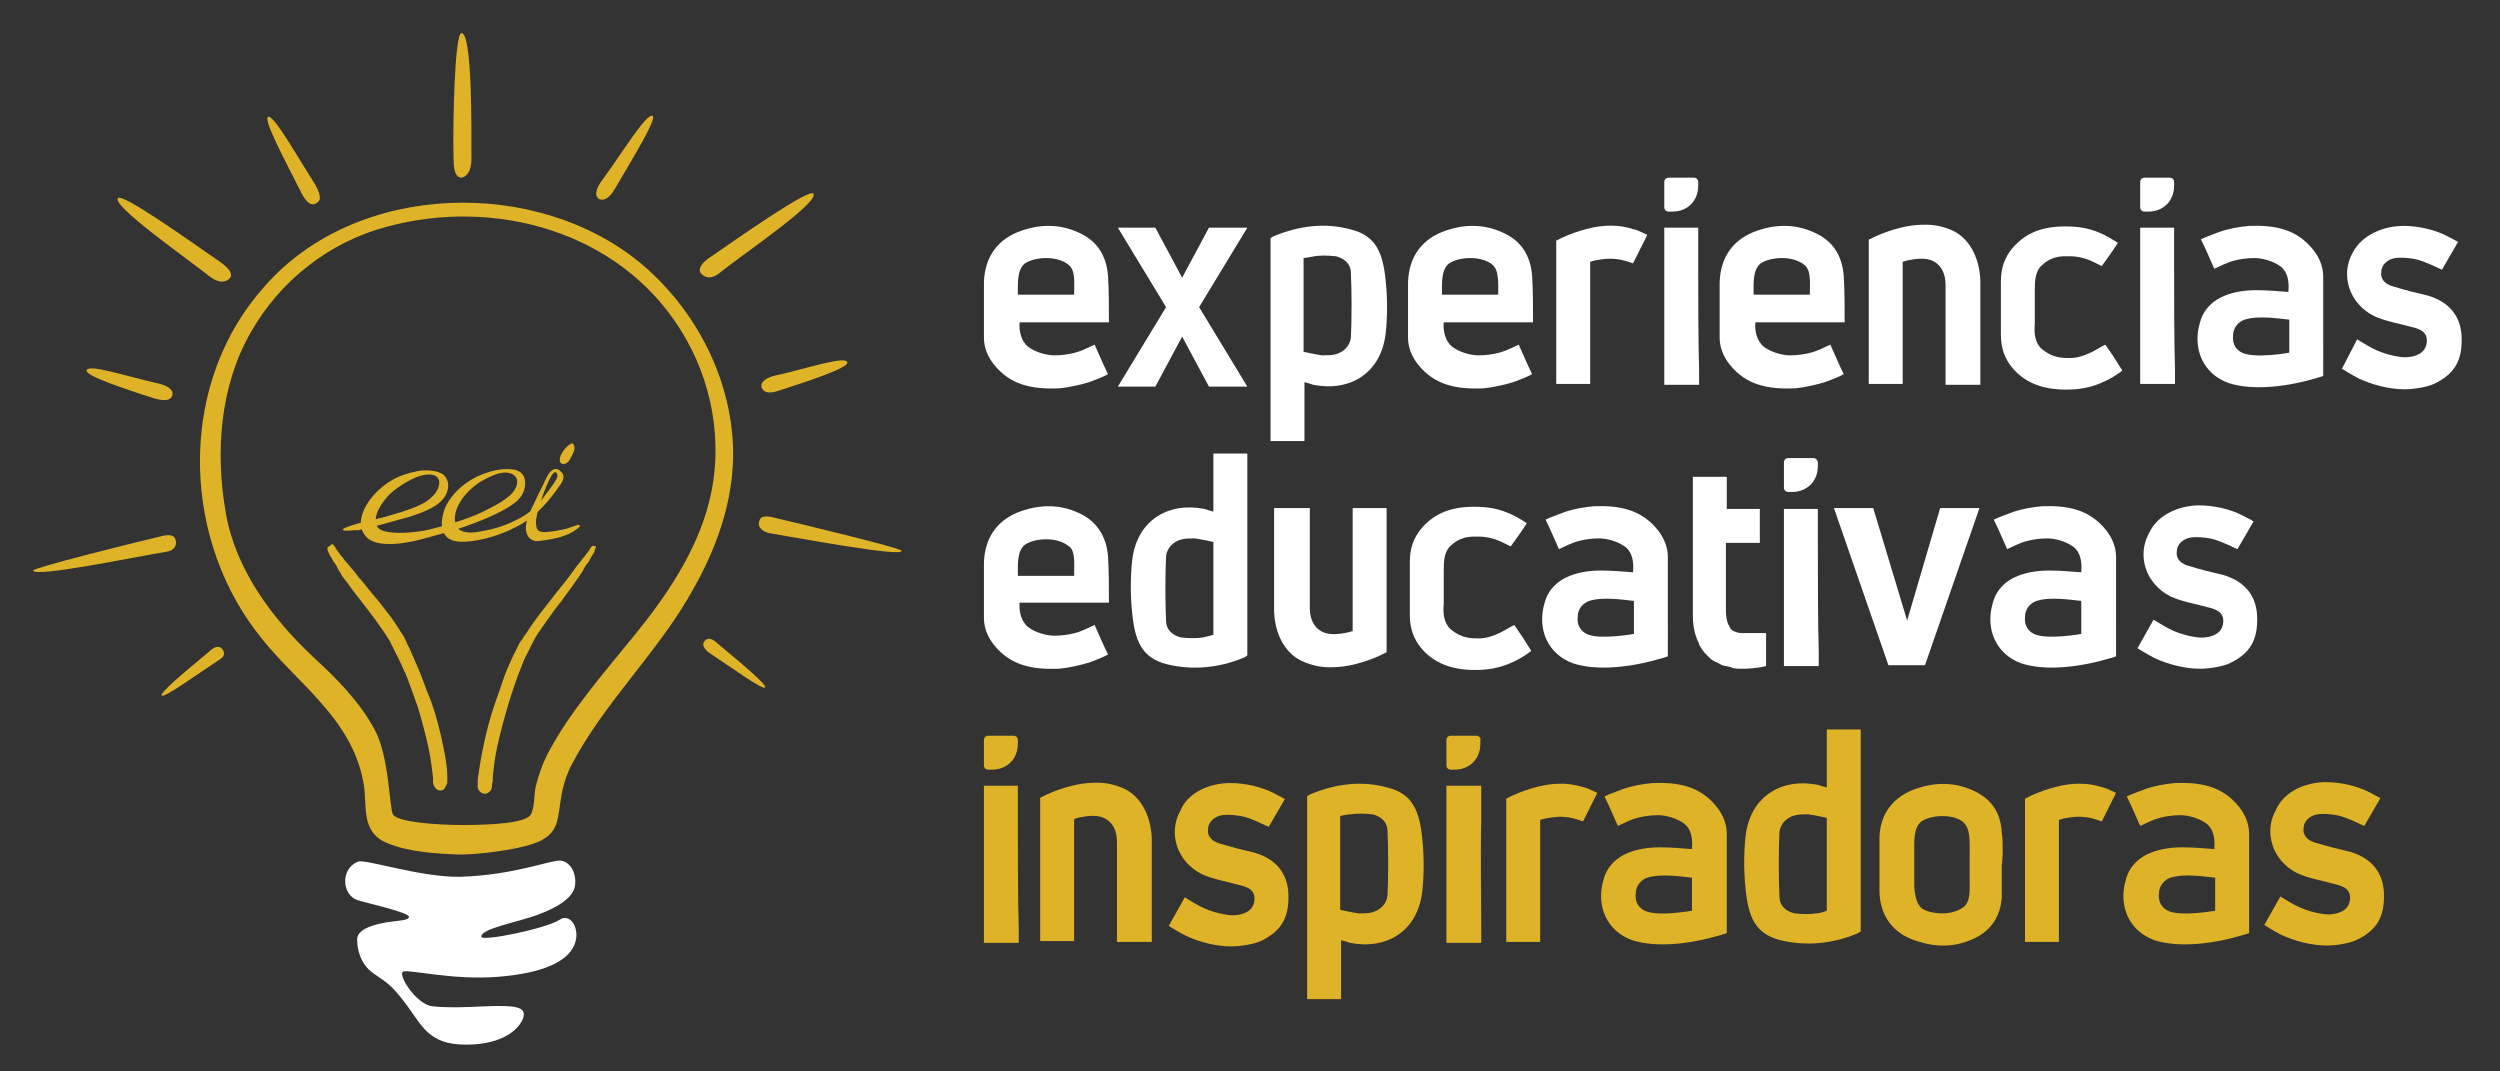
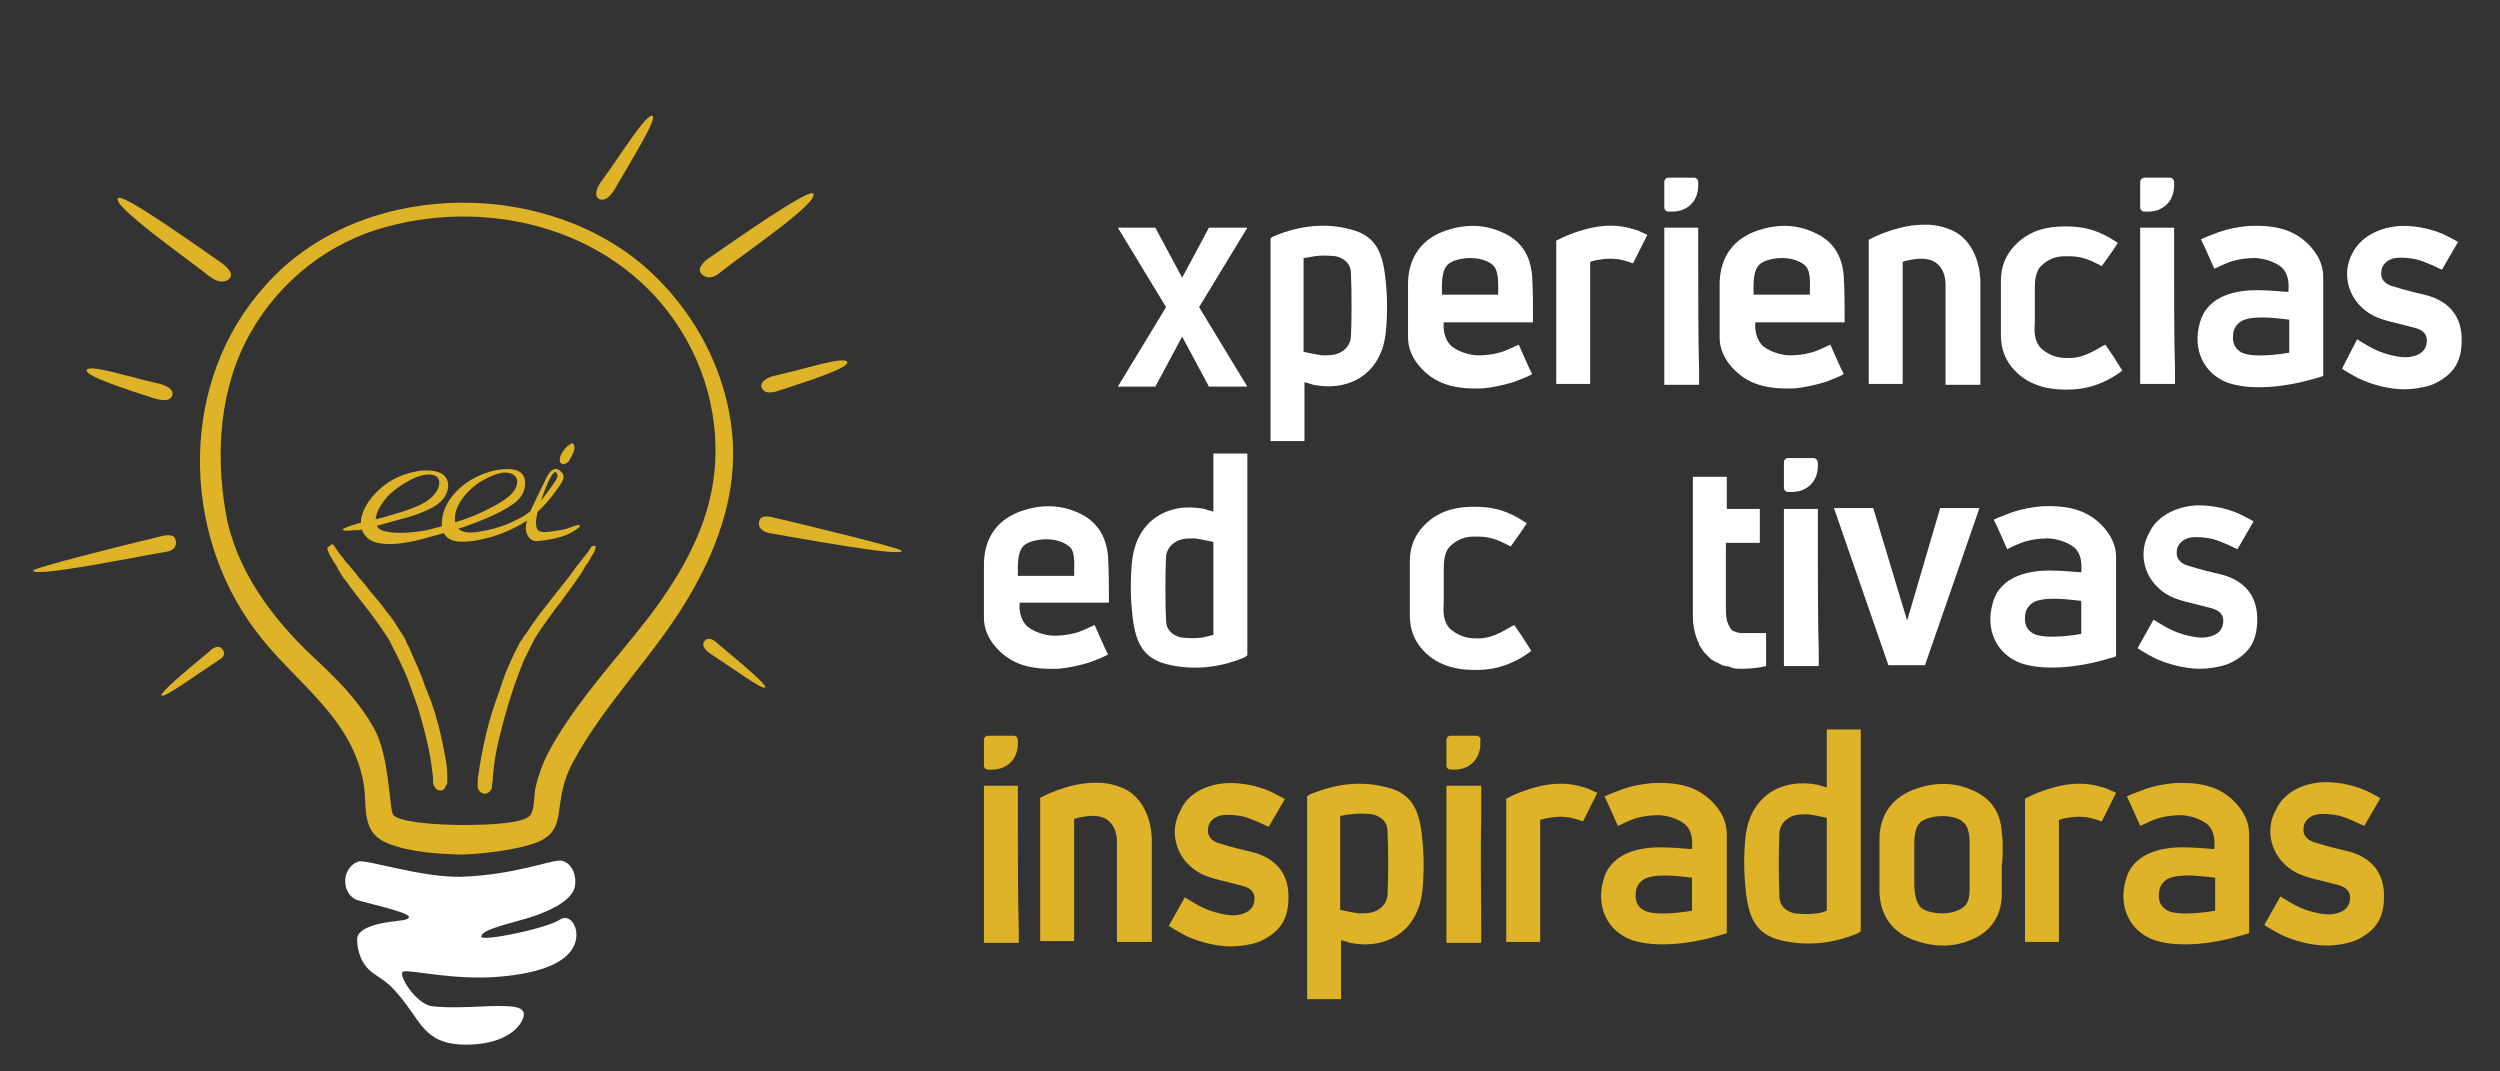
<svg xmlns="http://www.w3.org/2000/svg" version="1.1" id="Capa_1" x="0px" y="0px" viewBox="0 0 280 120" style="enable-background:new 0 0 280 120;" xml:space="preserve">
  <rect x="0" y="0" width="280" height="120" fill="#333333" stroke="none" />
  <style type="text/css">
	.st0{fill:#97AFB2;}
	.st1{fill:#EAEFEF;}
	.st2{fill:#22728D;}
	.st3{fill:#00B5D3;}
	.st4{fill:#DEB328;}
	.st5{fill:#FFFFFF;}
	.st6{fill:#ECD078;}
	.st7{fill:#005066;}
	.st8{fill:#526668;}
	.st9{fill:#3A4749;}
	.st10{fill:#AA004D;}
	.st11{fill:#CC5A05;}
	.st12{fill:#7C0F00;}
	.st13{fill:#788B8A;}
	.st14{fill:#BD1E00;}
</style>
  <g>
    <g>
      <path class="st5" d="M142.3,48.5c0,0,0,0.1,0,0.1v0.8h3.8v-2.8c0-1.2,0-2.5,0-3.8c0.4,0.1,0.7,0.2,1,0.3c4.1,0.8,7.6-1.3,8.1-5.8    c0.2-1.9,0.2-3.9,0-5.8c-0.3-3.2-1.1-5.1-3.9-5.8c-2.9-0.8-5.8-0.4-8.5,0.7c-0.3,0.1-0.5,0.3-0.5,0.3S142.3,41.5,142.3,48.5z     M147.2,28.7c0.7-0.1,1.4-0.1,2.4,0c0.9,0.2,1.7,0.8,1.7,1.9c0.1,1.8,0.1,5.4,0,7.2c-0.1,1-0.9,1.7-1.8,1.9    c-0.4,0.1-1,0.1-1.4,0.1c-0.8-0.1-2.1-0.4-2.1-0.4s0-4.4,0-5.3c0-1.2,0-5.2,0-5.2S146.8,28.8,147.2,28.7z" />
      <path class="st4" d="M146.4,111c0,0,0,0.1,0,0.1v0.8h3.8v-2.8c0-1.2,0-2.5,0-3.8c0.4,0.1,0.7,0.2,1,0.3c4.1,0.8,7.6-1.3,8.1-5.8    c0.2-1.9,0.2-3.9,0-5.8c-0.3-3.2-1.1-5.1-3.9-5.8c-2.9-0.8-5.8-0.4-8.5,0.7c-0.3,0.1-0.5,0.3-0.5,0.3S146.4,103.9,146.4,111z     M151.3,91.2c0.7-0.1,1.4-0.1,2.4,0c0.9,0.2,1.7,0.8,1.7,1.9c0.1,1.8,0.1,5.4,0,7.2c-0.1,1-0.9,1.7-1.8,1.9    c-0.4,0.1-1,0.1-1.4,0.1c-0.8-0.1-2.1-0.4-2.1-0.4s0-4.4,0-5.3c0-1.2,0-5.2,0-5.2S150.9,91.2,151.3,91.2z" />
      <path class="st5" d="M269.2,25.3c1.6,0,3.5,0.4,5,1.2c0.8,0.4,1.1,0.6,1.1,0.6l-1.8,3.1c0,0-0.5-0.2-1.1-0.5    c-0.7-0.3-1.4-0.6-2-0.7c-0.6-0.1-1.4-0.2-2.1-0.1c-0.8,0.1-1.6,0.7-1.6,1.6c-0.1,0.9,0.6,1.4,1.4,1.6c1.3,0.4,2.5,0.7,3.8,1    c2.4,0.7,3.7,2.3,3.8,4.6c0.1,2.7-0.8,4.2-3.1,5.3c-0.9,0.4-2.4,0.6-3.3,0.6c-1.7,0-3.6-0.5-5.1-1.2c-0.8-0.4-1.9-1.1-1.9-1.1    L264,38c0,0,1.1,0.7,1.7,1c1.3,0.7,3.2,1.1,4,1c1-0.1,2-0.5,2.1-1.7c0.1-1.2-0.9-1.5-1.8-1.7c-1.4-0.4-2.8-0.6-4.1-1.2    c-2.8-1.4-3.8-4.6-2.4-7.1C264.6,26.2,267.1,25.3,269.2,25.3z" />
      <path class="st5" d="M246.3,56.6c1.6,0,3.5,0.4,5,1.2c0.8,0.4,1.1,0.6,1.1,0.6l-1.8,3.1c0,0-0.5-0.2-1.1-0.5    c-0.7-0.3-1.4-0.6-2-0.7c-0.6-0.1-1.4-0.2-2.1-0.1c-0.8,0.1-1.6,0.7-1.6,1.6c-0.1,0.9,0.6,1.4,1.4,1.6c1.3,0.4,2.5,0.7,3.8,1    c2.4,0.7,3.7,2.3,3.8,4.6c0.1,2.7-0.8,4.2-3.1,5.3c-0.9,0.4-2.4,0.6-3.3,0.6c-1.7,0-3.6-0.5-5.1-1.2c-0.8-0.4-1.9-1.1-1.9-1.1    l1.8-3.2c0,0,1.1,0.7,1.7,1c1.3,0.7,3.2,1.1,4,1c1-0.1,2-0.5,2.1-1.7c0.1-1.2-0.9-1.5-1.8-1.7c-1.4-0.4-2.8-0.6-4.1-1.2    c-2.8-1.4-3.8-4.6-2.4-7.1C241.7,57.5,244.3,56.6,246.3,56.6z" />
      <path class="st4" d="M260.5,87.6c1.6,0,3.5,0.4,5,1.2c0.8,0.4,1.1,0.6,1.1,0.6l-1.8,3.1c0,0-0.5-0.2-1.1-0.5    c-0.7-0.3-1.4-0.6-2-0.7c-0.6-0.1-1.4-0.2-2.1-0.1c-0.8,0.1-1.6,0.7-1.6,1.6c-0.1,0.9,0.6,1.4,1.4,1.6c1.3,0.4,2.5,0.7,3.8,1    c2.4,0.7,3.7,2.3,3.8,4.6c0.1,2.7-0.8,4.2-3.1,5.3c-0.9,0.4-2.4,0.6-3.3,0.6c-1.7,0-3.6-0.5-5.1-1.2c-0.8-0.4-1.9-1.1-1.9-1.1    l1.8-3.2c0,0,1.1,0.7,1.7,1c1.3,0.7,3.2,1.1,4,1c1-0.1,2-0.5,2.1-1.7c0.1-1.2-0.9-1.5-1.8-1.7c-1.4-0.4-2.8-0.6-4.1-1.2    c-2.8-1.4-3.8-4.6-2.4-7.1C255.9,88.5,258.4,87.6,260.5,87.6z" />
      <path class="st4" d="M137.8,87.7c1.6,0,3.5,0.4,5,1.2c0.8,0.4,1.1,0.6,1.1,0.6l-1.8,3.1c0,0-0.5-0.2-1.1-0.5    c-0.7-0.3-1.4-0.6-2-0.7c-0.6-0.1-1.4-0.2-2.1-0.1c-0.8,0.1-1.6,0.7-1.6,1.6c-0.1,0.9,0.6,1.4,1.4,1.6c1.3,0.4,2.5,0.7,3.8,1    c2.4,0.7,3.7,2.3,3.8,4.6c0.1,2.7-0.8,4.2-3.1,5.3c-0.9,0.4-2.4,0.6-3.3,0.6c-1.7,0-3.6-0.5-5.1-1.2c-0.8-0.4-1.9-1.1-1.9-1.1    l1.8-3.2c0,0,1.1,0.7,1.7,1c1.3,0.7,3.2,1.1,4,1c1-0.1,2-0.5,2.1-1.7c0.1-1.2-0.9-1.5-1.8-1.7c-1.4-0.4-2.8-0.6-4.1-1.2    c-2.8-1.4-3.8-4.6-2.4-7.1C133.1,88.6,135.7,87.7,137.8,87.7z" />
      <path class="st4" d="M233.3,91.5c0.5,0,1.3,0.2,2.1,0.5l1.6-3.2c-0.4-0.2-0.7-0.3-1.1-0.5c-1.3-0.4-2.2-0.6-3.7-0.5    c-1.6,0.1-3.8,0.8-5.3,1.6c-0.1,0-0.1,0.1-0.1,0.1c0,3.6,0,10.7,0,14.1h0v1.1c0,0.1,0,0.3,0,0.4l0,0v0.4h3.8c0-0.2,0-0.4,0-0.7    c0-3.8,0-9.2,0-12.9c0-0.1,0-0.1,0.1-0.1C231.2,91.6,232.6,91.4,233.3,91.5z" />
      <path class="st5" d="M180.8,29c0.5,0,1.3,0.2,2.1,0.5l1.6-3.2c-0.4-0.2-0.7-0.3-1.1-0.5c-1.3-0.4-2.2-0.6-3.7-0.5    c-1.6,0.1-3.8,0.8-5.3,1.6c-0.1,0-0.1,0.1-0.1,0.1c0,3.6,0,10.7,0,14.1h0v1.1c0,0.1,0,0.3,0,0.4l0,0V43h3.8c0-0.2,0-0.4,0-0.7    c0-3.8,0-9.2,0-12.9c0-0.1,0-0.1,0.1-0.1C178.7,29.1,180.1,28.9,180.8,29z" />
      <path class="st4" d="M175.2,91.5c0.5,0,1.3,0.2,2.1,0.5l1.6-3.2c-0.4-0.2-0.7-0.3-1.1-0.5c-1.3-0.4-2.2-0.6-3.7-0.5    c-1.6,0.1-3.8,0.8-5.3,1.6c-0.1,0-0.1,0.1-0.1,0.1c0,3.6,0,10.7,0,14.1h0v1.1c0,0.1,0,0.3,0,0.4l0,0v0.4h3.8c0-0.2,0-0.4,0-0.7    c0-3.8,0-9.2,0-12.9c0-0.1,0-0.1,0.1-0.1C173.2,91.6,174.6,91.4,175.2,91.5z" />
      <path class="st4" d="M224.3,95.1C224.3,95.1,224.3,95.1,224.3,95.1c0-0.6,0-1.2-0.1-1.8c-0.1-2.3-1.2-3.9-3.3-4.8    c-2-0.9-4.1-0.9-6.2-0.2c-2.7,0.9-4.2,2.9-4.2,5.7c0,1.8,0,5.6,0,5.7c0,2.8,1.5,4.9,4.2,5.7c2.1,0.7,4.2,0.7,6.2-0.2    c2.1-0.9,3.2-2.6,3.3-4.8c0-0.6,0-1.8,0-1.8s0-1.2,0-1.7C224.3,96.3,224.3,95.7,224.3,95.1z M219.9,101.6    c-0.5,0.4-1.4,0.7-2.3,0.7c-0.9,0-1.9-0.2-2.4-0.6c-0.9-0.8-0.8-2.9-0.8-2.9s0-2.6,0-3.3c0-1.3-0.1-2.8,0.8-3.5    c0.6-0.4,1.5-0.6,2.4-0.6c1,0,1.9,0.3,2.3,0.7c0.8,0.7,0.7,2.1,0.7,3.5c0,0.8,0,3,0,3h0C220.6,99.8,220.7,101,219.9,101.6z" />
      <path class="st5" d="M221.8,43v-6.5c0-0.1,0-0.1,0-0.2c0-1,0-1.9,0-2.9c0-0.2,0-0.8,0-0.9c0,0,0-0.7,0-1.1    c-0.1-2.6-1.3-4.9-3.4-5.7c-1.3-0.5-2.2-0.6-3.7-0.5c-1.6,0.1-3.8,0.8-5.3,1.6c-0.1,0-0.1,0.1-0.1,0.1c0,3.6,0,10.7,0,14.1h0v1.1    c0,0.1,0,0.3,0,0.4l0,0V43h3.8c0-0.2,0-0.4,0-0.7c0-3.8,0-9.2,0-12.9c0-0.1,0-0.1,0.1-0.1c0.5-0.2,1.8-0.4,2.4-0.3    c1.3,0.1,2.3,1.1,2.3,2.9c0,3.2,0,7.4,0,10.6c0,0.2,0,0.4,0,0.6H221.8z" />
      <path class="st4" d="M129,105.5v-6.5c0-0.1,0-0.1,0-0.2c0-1,0-1.9,0-2.9c0-0.2,0-0.8,0-0.9c0,0,0-0.7,0-1.1    c-0.1-2.6-1.3-4.9-3.4-5.7c-1.3-0.5-2.2-0.6-3.7-0.5c-1.6,0.1-3.8,0.8-5.3,1.6c-0.1,0-0.1,0.1-0.1,0.1c0,3.6,0,10.7,0,14.1h0v1.1    c0,0.1,0,0.3,0,0.4l0,0v0.4h3.8c0-0.2,0-0.4,0-0.7c0-3.8,0-9.2,0-12.9c0-0.1,0-0.1,0.1-0.1c0.5-0.2,1.8-0.4,2.4-0.3    c1.3,0.1,2.3,1.1,2.3,2.9c0,3.2,0,7.4,0,10.6c0,0.2,0,0.4,0,0.6H129z" />
      <path class="st5" d="M260.2,32.7c0-0.6,0-1.1,0-1.7c0-1.1-0.4-2.1-1.1-3c-1.9-2.4-4.4-2.8-7.2-2.7c-1.1,0.1-2.3,0.3-3.4,0.7    c-0.8,0.3-1.6,0.6-2,0.8c0.6,1.2,1,2.2,1.5,3.3c0.7-0.3,1.4-0.7,2.2-0.9c0.7-0.2,1.6-0.3,2.3-0.3c0.8,0,2.1,0.3,3,1    c0.7,0.6,0.9,1.6,0.8,2.7l0,0c0,0,0,0.1,0,0.1c-1.1-0.1-2.5-0.2-3.6-0.2c-1.3,0-2.5,0.2-3.5,0.6c-1.3,0.5-2.4,1.5-2.8,3    c-0.9,3,0.4,5.8,3.2,6.8c2.8,0.9,6.7,0.4,10-0.6c0.4-0.1,0.6-0.2,0.6-0.2L260.2,32.7z M251.1,39.5c-0.6-0.3-1.1-0.9-1-1.9    c0-1,0.7-1.6,1.3-1.8c1.6-0.5,3.9-0.1,5,0c0,0.9,0,3.7,0,3.7S252.6,40.2,251.1,39.5z" />
      <path class="st5" d="M235.8,38.6c-0.7,0.3-2.2,1.5-4,1.5c-0.8,0-1.9,0-3.1-1c-0.8-0.7-0.9-1.8-0.8-2.9v-1.8v0v-1.8    c0-1,0-2.2,0.8-2.9c1.2-1.1,2.3-1,3.1-1c1.8,0,2.9,0.8,3.6,1.1c0.7-1,1.1-1.5,1.8-2.6c-0.4-0.2-2.1-1.6-4.8-1.8    c-2.9-0.2-5.3,0.3-7.1,2.5c-0.7,0.9-1.2,2-1.2,3.6c0,0.3,0,1.6,0,3h0l0,0c0,0,0,0,0,0l0,0c0,1.4,0,2.7,0,3c0,1.6,0.5,2.7,1.2,3.6    c1.7,2.1,4.2,2.7,7.1,2.5c2.8-0.2,4.8-1.7,5.3-2.1C236.9,40.2,236.5,39.6,235.8,38.6z" />
-       <path class="st5" d="M120.7,26c-2-0.9-4.1-0.9-6.2-0.2c-2.7,0.9-4.2,2.9-4.3,5.8c0,2.1,0,4.2,0,6.2c0,1.1,0.4,2.1,1.1,3    c1.9,2.4,4.4,2.8,7.3,2.7c1.1-0.1,2.4-0.4,3.4-0.7c0.8-0.3,1.6-0.6,2.1-0.9c-0.6-1.2-1-2.2-1.5-3.3c-0.7,0.3-1.4,0.7-2.2,0.9    c-0.7,0.2-1.6,0.3-2.3,0.3c-0.8,0-2.1-0.3-3-1c-0.7-0.6-1-1.7-0.9-2.7c3,0,7,0,10,0c0-1.9,0-3.4-0.1-5.2    C123.9,28.5,122.8,26.9,120.7,26z M120.3,33c-2,0-4.3,0-6.3,0c0-1.3-0.1-2.8,0.8-3.5c0.6-0.4,1.5-0.6,2.4-0.6c1,0,1.9,0.3,2.4,0.7    C120.5,30.2,120.3,31.7,120.3,33z" />
      <path class="st5" d="M168.2,26c-2-0.9-4.1-0.9-6.2-0.2c-2.7,0.9-4.2,2.9-4.3,5.8c0,2.1,0,4.2,0,6.2c0,1.1,0.4,2.1,1.1,3    c1.9,2.4,4.4,2.8,7.3,2.7c1.1-0.1,2.4-0.4,3.4-0.7c0.8-0.3,1.6-0.6,2.1-0.9c-0.6-1.2-1-2.2-1.5-3.3c-0.7,0.3-1.4,0.7-2.2,0.9    c-0.7,0.2-1.6,0.3-2.3,0.3c-0.8,0-2.1-0.3-3-1c-0.7-0.6-1-1.7-0.9-2.7c3,0,7,0,10,0c0-1.9,0-3.4-0.1-5.2    C171.4,28.5,170.3,26.9,168.2,26z M167.8,33c-2,0-4.3,0-6.3,0c0-1.3-0.1-2.8,0.8-3.5c0.6-0.4,1.5-0.6,2.4-0.6c1,0,1.9,0.3,2.4,0.7    C167.9,30.2,167.8,31.7,167.8,33z" />
      <path class="st5" d="M203.1,26c-2-0.9-4.1-0.9-6.2-0.2c-2.7,0.9-4.2,2.9-4.3,5.8c0,2.1,0,4.2,0,6.2c0,1.1,0.4,2.1,1.1,3    c1.9,2.4,4.4,2.8,7.3,2.7c1.1-0.1,2.4-0.4,3.4-0.7c0.8-0.3,1.6-0.6,2.1-0.9c-0.6-1.2-1-2.2-1.5-3.3c-0.7,0.3-1.4,0.7-2.2,0.9    c-0.7,0.2-1.6,0.3-2.3,0.3c-0.8,0-2.1-0.3-3-1c-0.7-0.6-1-1.7-0.9-2.7c3,0,7,0,10,0c0-1.9,0-3.4-0.1-5.2    C206.3,28.5,205.2,26.9,203.1,26z M202.7,33c-2,0-4.3,0-6.3,0c0-1.3-0.1-2.8,0.8-3.5c0.6-0.4,1.5-0.6,2.4-0.6c1,0,1.9,0.3,2.4,0.7    C202.9,30.2,202.7,31.7,202.7,33z" />
      <g>
        <path class="st5" d="M189.7,19.9h-2.8c-0.3,0-0.5,0.2-0.5,0.5v2.8c0,0.3,0.2,0.5,0.5,0.5h0.4c1.7,0,2.9-1.2,2.9-2.9v-0.4     C190.2,20.1,190,19.9,189.7,19.9z" />
        <path class="st5" d="M190.2,29.4v-3.9h-3.8v5.4v10.6v1.3v0.3h0.3h3.3h0.3v-0.3l0,0c0-0.1,0-0.2,0-0.3v-1h0     C190.2,38.5,190.2,32.5,190.2,29.4C190.2,29.4,190.2,29.4,190.2,29.4z" />
      </g>
      <path class="st4" d="M165.3,82.4h-2.8c-0.3,0-0.5,0.2-0.5,0.5v2.8c0,0.3,0.2,0.5,0.5,0.5h0.4c1.7,0,2.9-1.2,2.9-2.9v-0.4    C165.9,82.6,165.6,82.4,165.3,82.4z" />
      <path class="st4" d="M165.9,91.9V88H162v5.4v10.6v1.3v0.3h0.3h3.3h0.3v-0.3l0,0c0-0.1,0-0.2,0-0.3v-1h0    C165.9,101,165.8,95,165.9,91.9C165.9,91.9,165.9,91.9,165.9,91.9z" />
      <path class="st4" d="M113.5,82.4h-2.8c-0.3,0-0.5,0.2-0.5,0.5v2.8c0,0.3,0.2,0.5,0.5,0.5h0.4c1.7,0,2.9-1.2,2.9-2.9v-0.4    C114,82.6,113.8,82.4,113.5,82.4z" />
      <path class="st4" d="M114,91.9V88h-3.8v5.4v10.6v1.3v0.3h0.3h3.3h0.3v-0.3l0,0c0-0.1,0-0.2,0-0.3v-1h0C114,101,114,95,114,91.9    C114,91.9,114,91.9,114,91.9z" />
      <g>
        <path class="st5" d="M243,19.9h-2.8c-0.3,0-0.5,0.2-0.5,0.5v2.8c0,0.3,0.2,0.5,0.5,0.5h0.4c1.7,0,2.9-1.2,2.9-2.9v-0.4     C243.5,20.1,243.3,19.9,243,19.9z" />
        <path class="st5" d="M243.5,29.4v-3.9h-3.8v5.4v10.6v1.3V43h0.3h3.3h0.3v-0.3l0,0c0-0.1,0-0.2,0-0.3v-1h0     C243.5,38.5,243.5,32.5,243.5,29.4C243.5,29.4,243.5,29.4,243.5,29.4z" />
      </g>
      <path class="st5" d="M139.7,51.7c0,0,0-0.1,0-0.1v-0.8h-3.8v2.8c0,1.2,0,2.5,0,3.7c-0.4-0.1-0.7-0.2-1-0.3    c-4.1-0.8-7.6,1.3-8.1,5.8c-0.2,1.9-0.2,3.9,0,5.8c0.3,3.2,1.1,5.1,3.9,5.8c2.9,0.7,5.8,0.4,8.5-0.7c0.3-0.1,0.5-0.3,0.5-0.3    S139.7,58.7,139.7,51.7z M134.7,71.4c-0.7,0.1-1.4,0.1-2.4,0c-0.9-0.2-1.7-0.8-1.7-1.9c-0.1-1.8-0.1-5.4,0-7.2    c0.1-1,0.9-1.7,1.8-1.9c0.4-0.1,1-0.1,1.4-0.1c0.8,0.1,2.1,0.4,2.1,0.4s0,4.3,0,5.2c0,1.2,0,5.2,0,5.2S135.2,71.3,134.7,71.4z" />
      <path class="st4" d="M208.4,82.6c0,0,0-0.1,0-0.1v-0.8h-3.8v2.8c0,1.2,0,2.5,0,3.7c-0.4-0.1-0.7-0.2-1-0.3    c-4.1-0.8-7.6,1.3-8.1,5.8c-0.2,1.9-0.2,3.9,0,5.8c0.3,3.2,1.1,5.1,3.9,5.8c2.9,0.7,5.8,0.4,8.5-0.7c0.3-0.1,0.5-0.3,0.5-0.3    S208.4,89.6,208.4,82.6z M203.4,102.3c-0.7,0.1-1.4,0.1-2.4,0c-0.9-0.2-1.7-0.8-1.7-1.9c-0.1-1.8-0.1-5.4,0-7.2    c0.1-1,0.9-1.7,1.8-1.9c0.4-0.1,1-0.1,1.4-0.1c0.8,0.1,2.1,0.4,2.1,0.4s0,4.3,0,5.2c0,1.2,0,5.2,0,5.2S203.9,102.3,203.4,102.3z" />
      <path class="st5" d="M193.3,60.8c1.1,0,2.8,0,3.8,0c0-1.4,0-2.4,0-3.8c-1,0-3.7,0-3.7,0l0-3.6c0,0-2.3,0-3.8,0c0,0.7,0,1.3,0,1.9    c0,0.2,0,0.4,0,0.6c0,0.3,0,0.6,0,0.8c0,0.1,0,0.1,0,0.2h0v8.7h0c0,0.1,0,0.2,0,0.3c0,0.2,0,0.4,0,0.5c0,0.8,0,1.6,0,2.5    c0,0.9,0.1,1.7,0.4,2.5c0,0.1,0.1,0.2,0.1,0.3c0.1,0.2,0.2,0.3,0.2,0.5c0.2,0.3,0.4,0.7,0.7,1c0.2,0.2,0.3,0.3,0.5,0.5    c0.1,0.1,0.2,0.2,0.4,0.3c0.1,0,0.1,0.1,0.2,0.1c0.1,0.1,0.3,0.1,0.4,0.2c0.1,0,0.1,0.1,0.2,0.1c0.1,0.1,0.5,0.2,0.6,0.2    c0.1,0,0.6,0.1,0.7,0.2c0.3,0.1,0.9,0.1,1,0.1c0.4,0,1.6,0,2.8-0.3c0-0.1,0-1.6,0-2.2c0-0.6,0-0.9,0-1.5c0,0-1.6,0-2,0    c-0.2,0-0.6,0-0.8,0c-0.3,0-0.5-0.1-0.8-0.2c-0.1,0-0.1-0.1-0.2-0.1c-0.1-0.1-0.2-0.2-0.3-0.4c0-0.1-0.1-0.2-0.1-0.2    c-0.2-0.4-0.3-1-0.3-1.7c0-1.9,0-4,0-5.9C193.3,62,193.3,61.1,193.3,60.8z" />
      <path class="st5" d="M237,64.1c0-0.6,0-1.1,0-1.7c0-1.1-0.4-2.1-1.1-3c-1.9-2.4-4.4-2.8-7.2-2.7c-1.1,0.1-2.3,0.3-3.4,0.7    c-0.8,0.3-1.6,0.6-2,0.8c0.6,1.2,1,2.2,1.5,3.3c0.7-0.3,1.4-0.7,2.2-0.9c0.7-0.2,1.6-0.3,2.3-0.3c0.8,0,2.1,0.3,3,1    c0.7,0.6,0.9,1.6,0.8,2.7l0,0c0,0,0,0.1,0,0.1c-1.1-0.1-2.5-0.2-3.6-0.2c-1.3,0-2.5,0.2-3.5,0.6c-1.3,0.5-2.4,1.5-2.8,3    c-0.9,3,0.4,5.8,3.2,6.8c2.8,0.9,6.7,0.4,10-0.6c0.4-0.1,0.6-0.2,0.6-0.2L237,64.1z M227.8,71c-0.6-0.3-1.1-0.9-1-1.9    c0-1,0.7-1.6,1.3-1.8c1.6-0.5,3.9-0.1,5,0c0,0.9,0,3.7,0,3.7S229.3,71.7,227.8,71z" />
      <path class="st4" d="M193.4,95.1c0-0.6,0-1.1,0-1.7c0-1.1-0.4-2.1-1.1-3c-1.9-2.4-4.4-2.8-7.2-2.7c-1.1,0.1-2.3,0.3-3.4,0.7    c-0.8,0.3-1.6,0.6-2,0.8c0.6,1.2,1,2.2,1.5,3.3c0.7-0.3,1.4-0.7,2.2-0.9c0.7-0.2,1.6-0.3,2.3-0.3c0.8,0,2.1,0.3,3,1    c0.7,0.6,0.9,1.6,0.8,2.7l0,0c0,0,0,0.1,0,0.1c-1.1-0.1-2.5-0.2-3.6-0.2c-1.3,0-2.5,0.2-3.5,0.6c-1.3,0.5-2.4,1.5-2.8,3    c-0.9,3,0.4,5.8,3.2,6.8c2.8,0.9,6.7,0.4,10-0.6c0.4-0.1,0.6-0.2,0.6-0.2L193.4,95.1z M184.2,102c-0.6-0.3-1.1-0.9-1-1.9    c0-1,0.7-1.6,1.3-1.8c1.6-0.5,3.9-0.1,5,0c0,0.9,0,3.7,0,3.7S185.7,102.7,184.2,102z" />
      <path class="st4" d="M251.9,95.1c0-0.6,0-1.1,0-1.7c0-1.1-0.4-2.1-1.1-3c-1.9-2.4-4.4-2.8-7.2-2.7c-1.1,0.1-2.3,0.3-3.4,0.7    c-0.8,0.3-1.6,0.6-2,0.8c0.6,1.2,1,2.2,1.5,3.3c0.7-0.3,1.4-0.7,2.2-0.9c0.7-0.2,1.6-0.3,2.3-0.3c0.8,0,2.1,0.3,3,1    c0.7,0.6,0.9,1.6,0.8,2.7l0,0c0,0,0,0.1,0,0.1c-1.1-0.1-2.5-0.2-3.6-0.2c-1.3,0-2.5,0.2-3.5,0.6c-1.3,0.5-2.4,1.5-2.8,3    c-0.9,3,0.4,5.8,3.2,6.8c2.8,0.9,6.7,0.4,10-0.6c0.4-0.1,0.6-0.2,0.6-0.2L251.9,95.1z M242.8,102c-0.6-0.3-1.1-0.9-1-1.9    c0-1,0.7-1.6,1.3-1.8c1.6-0.5,3.9-0.1,5,0c0,0.9,0,3.7,0,3.7S244.2,102.7,242.8,102z" />
-       <path class="st5" d="M186.8,64.1c0-0.6,0-1.1,0-1.7c0-1.1-0.4-2.1-1.1-3c-1.9-2.4-4.4-2.8-7.2-2.7c-1.1,0.1-2.3,0.3-3.4,0.7    c-0.8,0.3-1.6,0.6-2,0.8c0.6,1.2,1,2.2,1.5,3.3c0.7-0.3,1.4-0.7,2.2-0.9c0.7-0.2,1.6-0.3,2.3-0.3c0.8,0,2.1,0.3,3,1    c0.7,0.6,0.9,1.6,0.8,2.7l0,0c0,0,0,0.1,0,0.1c-1.1-0.1-2.5-0.2-3.6-0.2c-1.3,0-2.5,0.2-3.5,0.6c-1.3,0.5-2.4,1.5-2.8,3    c-0.9,3,0.4,5.8,3.2,6.8c2.8,0.9,6.7,0.4,10-0.6c0.4-0.1,0.6-0.2,0.6-0.2L186.8,64.1z M177.7,71c-0.6-0.3-1.1-0.9-1-1.9    c0-1,0.7-1.6,1.3-1.8c1.6-0.5,3.9-0.1,5,0c0,0.9,0,3.7,0,3.7S179.1,71.7,177.7,71z" />
-       <path class="st5" d="M142.7,56.9v6.5c0,0.1,0,0.1,0,0.2c0,1,0,1.9,0,2.9c0,0.2,0,0.8,0,0.9c0,0,0,0.7,0,1.1    c0.1,2.6,1.3,4.9,3.5,5.7c1.3,0.5,2.2,0.6,3.7,0.5c1.6-0.1,3.8-0.8,5.3-1.6c0.1,0,0.1-0.1,0.1-0.1c0-3.7,0-10.7,0-14.2h0v-1.1    c0-0.1,0-0.3,0-0.4l0,0v-0.4h-3.8c0,0.2,0,0.4,0,0.7c0,3.8,0,9.2,0,13c0,0.1,0,0.1-0.1,0.1c-0.5,0.2-1.8,0.4-2.4,0.3    c-1.3-0.1-2.3-1.1-2.3-2.9c0-3.2,0-7.4,0-10.6c0-0.2,0-0.4,0-0.6H142.7z" />
      <path class="st5" d="M169.6,70c-0.7,0.3-2.2,1.5-4,1.5c-0.8,0-1.9,0-3.1-1c-0.8-0.7-0.9-1.8-0.8-2.9v-1.8v0V64c0-1,0-2.2,0.8-2.9    c1.2-1.1,2.3-1,3.1-1c1.8,0,2.9,0.8,3.6,1.1c0.7-1,1.1-1.5,1.8-2.6c-0.4-0.2-2.1-1.6-4.8-1.8c-2.9-0.2-5.3,0.3-7.1,2.5    c-0.7,0.9-1.2,2-1.2,3.6c0,0.3,0,1.6,0,3h0c0,0,0,0,0,0c0,0,0,0,0,0h0c0,1.4,0,2.7,0,3c0,1.6,0.5,2.7,1.2,3.6    c1.7,2.1,4.2,2.7,7.1,2.5c2.8-0.2,4.8-1.7,5.3-2.1C170.7,71.6,170.3,71,169.6,70z" />
      <path class="st5" d="M203.1,51.3h-2.8c-0.3,0-0.5,0.2-0.5,0.5v2.8c0,0.3,0.2,0.5,0.5,0.5h0.4c1.7,0,2.9-1.2,2.9-2.9v-0.4    C203.6,51.6,203.4,51.3,203.1,51.3z" />
      <path class="st5" d="M203.6,60.9v-3.9h-3.8v5.4v10.6v1.3v0.3h0.3h3.3h0.3v-0.3l0,0c0-0.1,0-0.2,0-0.3v-1h0    C203.6,70,203.6,64,203.6,60.9C203.6,60.9,203.6,60.9,203.6,60.9z" />
      <path class="st5" d="M120.7,57.4c-2-0.9-4.1-0.9-6.2-0.2c-2.7,0.9-4.2,2.9-4.3,5.8c0,2.1,0,4.2,0,6.2c0,1.1,0.4,2.1,1.1,3    c1.9,2.4,4.4,2.8,7.3,2.7c1.1-0.1,2.4-0.4,3.4-0.7c0.8-0.3,1.6-0.6,2.1-0.9c-0.6-1.2-1-2.2-1.5-3.3c-0.7,0.3-1.4,0.7-2.2,0.9    c-0.7,0.2-1.6,0.3-2.3,0.3c-0.8,0-2.1-0.3-3-1c-0.7-0.6-1-1.7-0.9-2.7c3,0,7,0,10,0c0-1.9,0-3.4-0.1-5.2    C123.9,60,122.8,58.3,120.7,57.4z M120.3,64.5c-2,0-4.3,0-6.3,0c0-1.3-0.1-2.8,0.8-3.5c0.6-0.4,1.5-0.6,2.4-0.6    c1,0,1.9,0.3,2.4,0.7C120.5,61.6,120.3,63.1,120.3,64.5z" />
      <polygon class="st5" points="217.3,56.9 213.6,69.5 209.8,56.9 205.4,56.9 211.5,74.5 212.1,74.5 215,74.5 215.6,74.5 221.7,56.9       " />
      <polygon class="st5" points="139.7,25.5 135.4,25.5 132.4,31.1 129.4,25.5 125.2,25.5 130.6,34.4 125.2,43.3 129.4,43.3     132.4,37.7 135.4,43.3 139.7,43.3 134.3,34.4   " />
    </g>
    <g>
      <g>
        <path class="st5" d="M40.1,96.5c0.9-0.3,7.1,1.8,11.5,1.7c6.2-0.2,10.3-2,11.3-1.8c1,0.2,1.7,1.4,1.5,2.8     c-0.2,1.4-2.1,2.5-4.3,3.3c-2.2,0.8-6.2,1.5-6.2,2.4c0,0.6,7.3-0.9,8.8-1.9c1.2-0.8,2.4,1.1,1.6,2.9c-0.8,1.8-3.5,3.1-8.5,3.5     c-5,0.4-9.8-0.8-10.6-0.6c-0.8,0.2,1.4,3.7,3.2,3.9s4,0.1,6.1,0c3.1-0.1,4.5,0,4.1,1.3c-0.4,1.2-2.2,3-6.4,3s-4.9-2.1-6.7-4.5     s-2.3-2.5-3.7-3.5c-1.4-1-1.8-2.6-1.8-3.8c0-1.2,2.1-1.7,3.3-1.9c1.3-0.2,2.5-0.2,2.5-0.6c0.1-0.5-4.9-1.6-5.8-1.9     C38.3,100.2,38.1,97.3,40.1,96.5z" />
      </g>
      <g>
        <path class="st4" d="M51.8,92.4c3.2,0,6.9-0.2,7.6-1.1c0.5-0.7,0.4-2.4,0.6-3.2c0.3-1.2,0.7-2.4,1.3-3.6     c2.5-4.8,6.4-9.2,9.8-13.4c3.5-4.3,6.9-9.3,8.3-14.8c1.7-6.6,0.4-13.7-3.2-19.4c-6.9-11-20.8-14.8-32.9-11.5     c-6.4,1.7-11.9,6-15.2,11.8c-3.5,6.1-4,13.5-2.8,20.3c1.1,6.3,5.2,11.8,9.8,16.1c2.6,2.4,5.1,4.9,6.8,8c1.7,3,1.7,8.8,2.1,9.6     C44.5,92.1,49,92.4,51.8,92.4z M51.1,95.7c-1.9-0.1-5.2-0.2-7.8-1.3c-3-1.3-2.1-4.2-2.6-6.8c-1.4-7.5-7.9-11.3-12.1-17     c-8.4-11.2-8.5-28,1.1-38.6C40,20.3,60.2,19.8,71.9,29.6c6,5.1,9.9,12.6,10.2,20.4c0.2,6.2-2,11.9-5.1,17.1     c-3.8,6.4-9.4,11.8-12.9,18.4c-0.7,1.3-1.1,2.7-1.3,4.1c-0.3,1.7-0.2,3.3-1.8,4.3C59.4,95.1,53.1,95.8,51.1,95.7z" />
      </g>
      <g>
-         <path class="st4" d="M52.8,17.8c0-3.5,0.1-14-1.1-14.1c-0.8-0.1-1,10.6-0.9,14.1c0,1.2,0.2,2.1,0.9,2.1     C52.2,19.8,52.8,19.3,52.8,17.8z" />
-       </g>
+         </g>
      <g>
        <path class="st4" d="M80.8,30.4c2.8-2.2,10.9-7.7,10.3-8.7c-0.4-0.7-8.5,5-11.4,7c-1,0.6-1.6,1.4-1.2,1.9     C78.9,31.1,79.7,31.4,80.8,30.4z" />
      </g>
      <g>
        <path class="st4" d="M86.1,59.7c3.6,0.6,14.8,2.7,14.9,2c0-0.3-10.8-2.9-14.2-3.7c-1.1-0.3-1.7-0.2-1.8,0.5     C84.9,59,85.3,59.5,86.1,59.7z" />
      </g>
      <g>
        <path class="st4" d="M68.9,21.1c1.8-3.1,4.7-7.8,4.2-8.1c-0.6-0.5-3.4,4.1-5.6,7.1c-0.7,0.9-1,1.8-0.4,2.2     C67.6,22.5,68.2,22.3,68.9,21.1z" />
      </g>
      <g>
        <path class="st4" d="M63.8,51.5c0.2-0.4,0.7-1.1,0.5-1.6c-0.1-0.3-0.3-0.3-0.5-0.1c-0.4,0.2-1.1,1.1-1.1,1.6     C62.6,52.2,63.5,52.1,63.8,51.5z" />
      </g>
      <g>
        <path class="st4" d="M79.4,73.1c2.6,1.7,6,4.2,6.3,3.9c0.2-0.3-2.4-2.5-5.3-4.9c-0.5-0.5-1.1-0.8-1.5-0.3     C78.6,72.2,78.8,72.6,79.4,73.1z" />
      </g>
      <g>
        <path class="st4" d="M87.4,43.7c3.4-1.1,7.6-2.5,7.5-3.1c-0.1-0.8-4.3,0.6-7.8,1.4c-1.1,0.2-2,0.7-1.8,1.4     C85.5,43.9,86,44.2,87.4,43.7z" />
      </g>
      <g>
        <path class="st4" d="M23.4,30.9c-2.8-2.2-10.8-7.8-10.2-8.7c0.4-0.7,8.5,5.1,11.4,7.1c1,0.7,1.6,1.4,1.1,1.9     C25.3,31.6,24.5,31.8,23.4,30.9z" />
      </g>
      <g>
        <path class="st4" d="M18.6,61.8C15,62.4,3.9,64.7,3.7,63.9c0-0.3,10.8-3,14.2-3.8c1.1-0.3,1.7-0.2,1.8,0.5     C19.8,61.1,19.5,61.7,18.6,61.8z" />
      </g>
      <g>
-         <path class="st4" d="M33.7,21.5c-1.6-3.2-4.2-8-3.7-8.4c0.6-0.4,3.2,4.3,5.2,7.4c0.6,1,0.9,1.9,0.3,2.2     C35,23.1,34.4,22.9,33.7,21.5z" />
-       </g>
+         </g>
      <g>
        <path class="st4" d="M24.4,74c-2.6,1.7-6,4.2-6.3,3.9c-0.2-0.3,2.4-2.5,5.3-4.9c0.5-0.5,1.1-0.8,1.5-0.3     C25.3,73.2,25.1,73.6,24.4,74z" />
      </g>
      <g>
        <path class="st4" d="M17.2,44.6c-3.4-1.1-7.6-2.5-7.5-3.1c0.1-0.8,4.3,0.6,7.8,1.4c1.1,0.2,2,0.7,1.8,1.4     C19.1,44.8,18.6,45,17.2,44.6z" />
      </g>
      <g>
        <path class="st4" d="M38.4,59.3c0-0.2,1.8-0.7,2.2-0.8c1.2-0.3,2.3-0.5,3.5-0.9c1.1-0.3,2.6-0.8,3.6-1.4c0.7-0.5,1.5-1.2,1.5-2.2     c-0.1-1.2-1.8-0.9-2.7-0.5c-1.1,0.5-2.2,1.2-3,2c-0.7,0.8-1.6,2-1.4,3.1c0.1,0.7,0.8,0.9,1.5,1c1.2,0.2,3.3,0,4.5-0.3     c1.6-0.4,2.3-0.6,3.5-1c1.2-0.4,2.2-0.8,3.3-1.4c0.8-0.4,1.5-0.8,2.2-1.4c1-0.9,1.2-2.2,0-2.5c-1-0.3-2.3,0.4-3.2,0.9     c-1.5,0.9-3.3,2.9-2.9,4.7c0.3,1.3,2,1.1,2.9,0.9c1.3-0.2,2.6-0.6,3.8-1.2c1.3-0.6,2.3-1.4,3.1-2.5c0.5-0.7,1.1-1.4,1.5-2.1     c0.1-0.2,0.2-0.4,0.1-0.6c0,0-0.1-0.3-0.3-0.2c-0.7,0.4-2,4.5-2,5c-0.1,0.4-0.1,0.8,0,1.2c0.1,0.4,0.5,0.5,1,0.5     c1-0.1,1.6-0.2,2.4-0.4c0.3-0.1,0.8-0.3,1.2-0.4c0.2-0.1,0.3,0.1,0.2,0.2c-0.4,0.4-1.1,0.8-1.7,1c-0.8,0.3-2,0.5-2.9,0.6     c-1,0.1-1.5-0.8-1.4-1.7c0.1-0.9,0.6-1.9,1-2.7c0.4-0.9,0.9-1.8,1.3-2.7c0.4-0.8,1-1.4,1.7-0.6c0.5,0.5,0,1.2-0.3,1.6     c-1.1,1.6-2.5,3.2-4.2,4.2c-1.8,1-3.5,1.6-5.5,1.9c-0.9,0.1-2.1,0.2-2.8-0.4c-0.7-0.6-0.7-1.7-0.5-2.5c0.3-1.5,1.4-2.7,2.6-3.6     c1.4-1,3.6-1.8,5.4-1.5c0.9,0.2,1.3,0.8,1.2,1.8c-0.1,0.8-0.5,1.5-1.4,2.1c-1.4,1-3.7,1.9-5.4,2.5c-2.1,0.7-2.7,0.8-4.8,1.4     c-1.5,0.4-5,1.1-6.2-0.3c-1.3-1.4-0.2-3.5,0.9-4.7c1.3-1.4,2.7-2.2,4.7-2.6c0.8-0.2,2.4-0.2,3.1,0.4c0.5,0.5,0.6,1.1,0.4,1.8     c-0.5,1.7-2.8,2.4-4.3,2.9c-1.9,0.5-3.8,1.1-5.7,1.5C39.8,59.3,38.4,59.6,38.4,59.3z" />
      </g>
      <path class="st4" d="M37.4,61.1c0,0,0.1,0.1,0.2,0.3c0.1,0.1,0.1,0.2,0.2,0.3c0.1,0.1,0.2,0.3,0.3,0.4c0.1,0.2,0.3,0.3,0.4,0.5    c0.1,0.2,0.3,0.4,0.5,0.6c0.3,0.4,0.8,0.9,1.2,1.5c0.5,0.5,0.9,1.1,1.5,1.8c0.5,0.6,1.1,1.3,1.6,2c0.6,0.7,1.1,1.5,1.6,2.3    c0.3,0.4,0.5,0.8,0.7,1.3c0.1,0.2,0.2,0.4,0.3,0.6l0.3,0.7c0.4,0.9,0.8,1.8,1.1,2.6c0.3,0.9,0.7,1.8,1,2.6c0.6,1.7,1,3.3,1.3,4.8    c0.3,1.4,0.5,2.6,0.5,3.5c0,0.2,0,0.4,0,0.6c0,0.2,0,0.3-0.1,0.4c-0.1,0.2-0.2,0.4-0.2,0.4c-0.2,0.3-0.6,0.3-0.9,0.1    c0,0,0,0-0.1-0.1l0,0c0,0-0.1-0.1-0.2-0.3c0-0.1-0.1-0.2-0.1-0.4c0-0.2,0-0.3,0-0.5c-0.1-0.8-0.2-1.9-0.5-3.3    c-0.3-1.4-0.7-2.9-1.2-4.6c-0.3-0.8-0.6-1.7-0.9-2.5c-0.3-0.9-0.7-1.7-1.1-2.6l-0.3-0.6c-0.1-0.2-0.2-0.4-0.3-0.6    c-0.2-0.4-0.4-0.8-0.6-1.2c-0.5-0.8-1-1.5-1.5-2.2c-1-1.4-2.1-2.7-2.9-3.8c-0.2-0.3-0.4-0.6-0.6-0.8c-0.2-0.3-0.4-0.5-0.5-0.8    c-0.2-0.2-0.3-0.5-0.4-0.7c-0.1-0.2-0.3-0.4-0.4-0.6c-0.1-0.2-0.2-0.4-0.3-0.5c-0.1-0.1-0.1-0.3-0.2-0.4c-0.1-0.2-0.1-0.3-0.1-0.3    c-0.1-0.2,0-0.4,0.2-0.4C37.1,60.9,37.3,60.9,37.4,61.1z" />
      <path class="st4" d="M66.7,61.4c0,0-0.1,0.1-0.1,0.3c0,0.1-0.1,0.2-0.2,0.4c-0.1,0.1-0.2,0.3-0.3,0.5c-0.1,0.2-0.2,0.4-0.4,0.6    c-0.1,0.2-0.3,0.4-0.4,0.7c-0.3,0.5-0.7,1-1.1,1.6c-0.4,0.6-0.9,1.2-1.3,1.8c-0.5,0.6-1,1.3-1.5,2c-0.5,0.7-1,1.4-1.5,2.2    c-0.1,0.2-0.2,0.4-0.3,0.6c-0.1,0.2-0.2,0.4-0.3,0.6c-0.1,0.2-0.2,0.4-0.3,0.6c-0.1,0.2-0.2,0.4-0.3,0.6c-0.7,1.7-1.3,3.4-1.8,5.1    c-0.5,1.7-0.9,3.2-1.2,4.6c-0.3,1.3-0.4,2.5-0.5,3.3c0,0.4,0,0.7-0.1,0.9c0,0.2,0,0.3,0,0.3l0,0c0,0.4-0.4,0.8-0.8,0.8    c-0.4,0-0.8-0.4-0.8-0.8c0,0,0,0,0,0c0,0,0-0.1,0-0.4c0-0.2,0-0.6,0.1-1c0.1-0.8,0.3-2,0.6-3.4c0.3-1.4,0.7-3,1.3-4.7    c0.3-0.8,0.6-1.7,0.9-2.6c0.3-0.9,0.7-1.7,1.1-2.6c0.1-0.2,0.2-0.4,0.3-0.6c0.1-0.2,0.2-0.4,0.3-0.6c0.1-0.2,0.2-0.4,0.4-0.6    c0.1-0.2,0.2-0.4,0.4-0.6c0.5-0.8,1-1.5,1.6-2.3c1.1-1.4,2.1-2.7,3-3.8c0.4-0.5,0.8-1.1,1.1-1.5c0.2-0.2,0.3-0.4,0.5-0.6    c0.1-0.2,0.3-0.4,0.4-0.5c0.1-0.2,0.2-0.3,0.3-0.4c0.1-0.1,0.2-0.3,0.2-0.3c0.1-0.2,0.2-0.3,0.2-0.3c0.1-0.2,0.3-0.2,0.5-0.1    C66.7,61.1,66.8,61.3,66.7,61.4z" />
    </g>
  </g>
</svg>